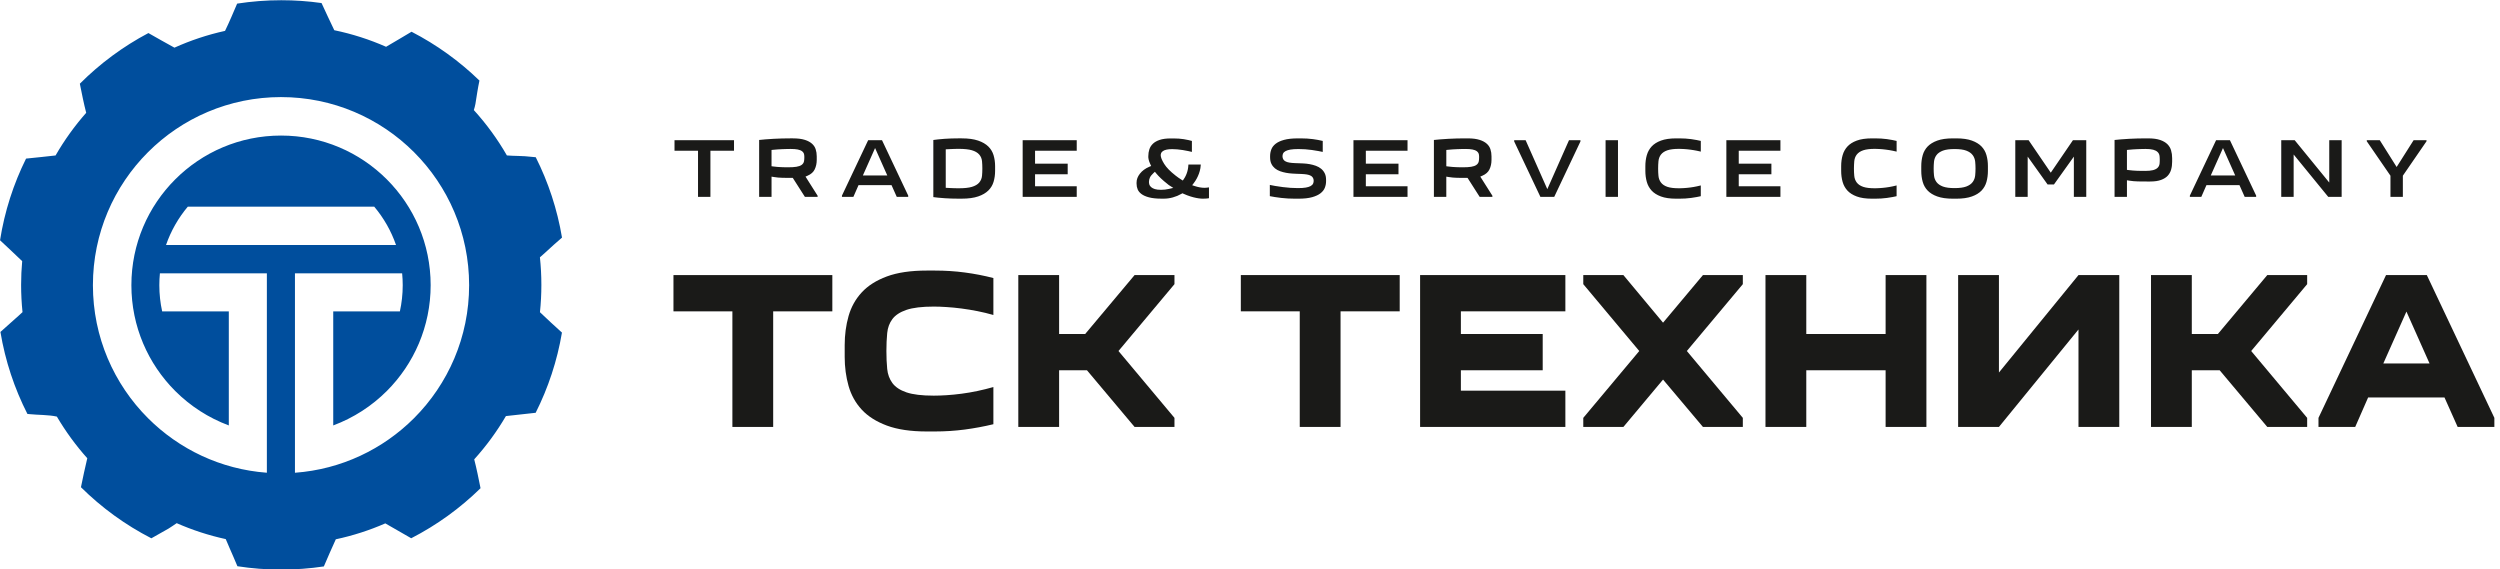
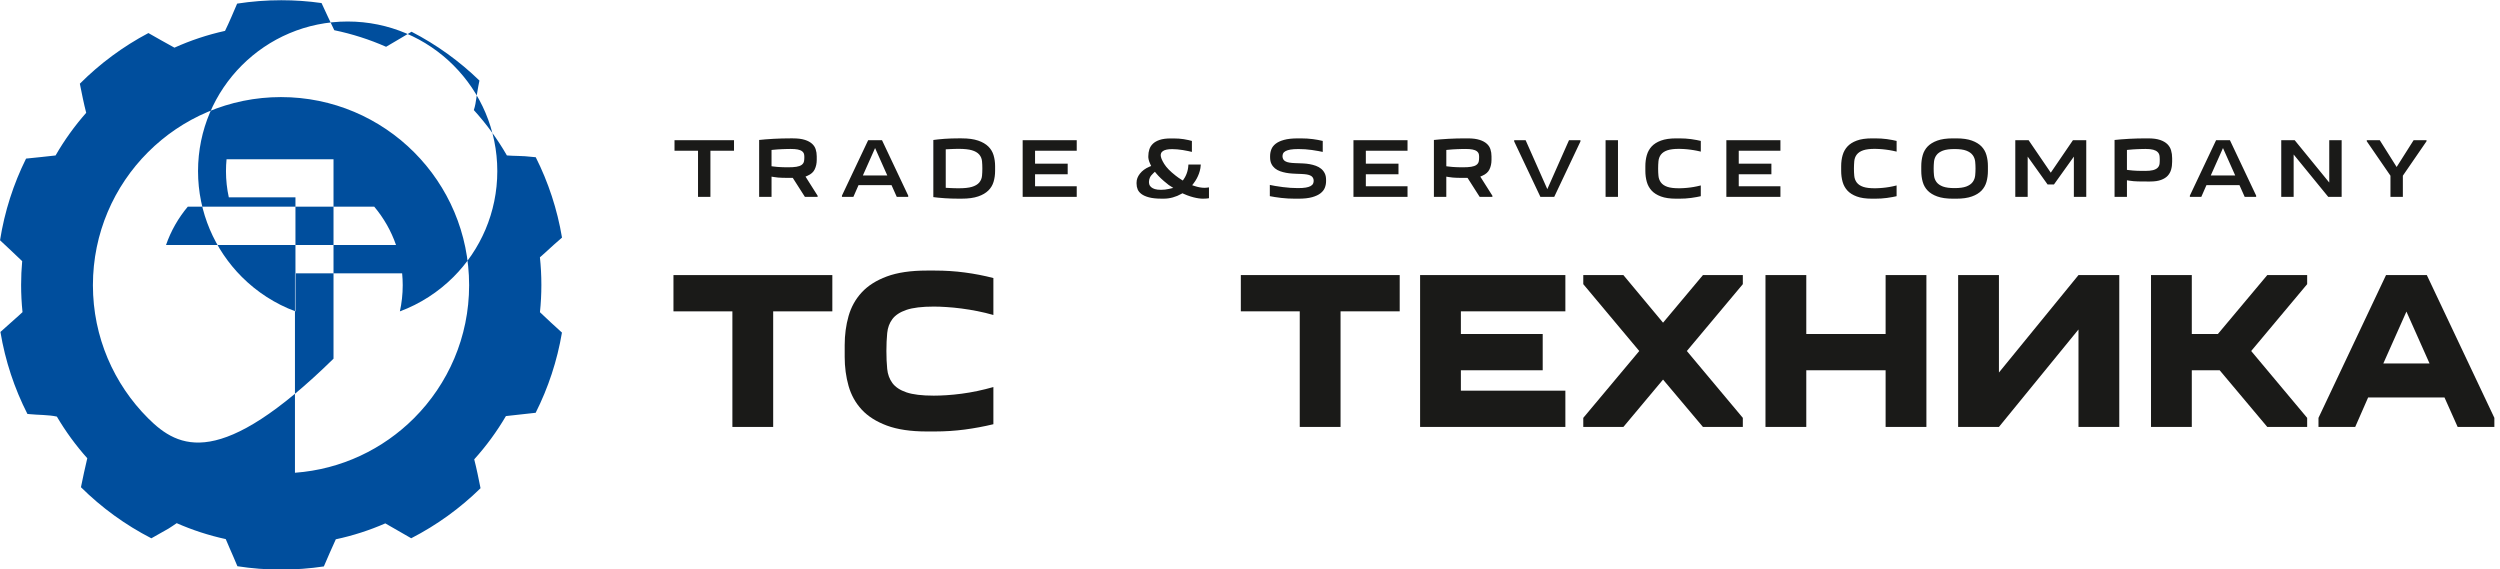
<svg xmlns="http://www.w3.org/2000/svg" xmlns:ns1="http://www.inkscape.org/namespaces/inkscape" xmlns:ns2="http://sodipodi.sourceforge.net/DTD/sodipodi-0.dtd" version="1.1" id="Layer_1" x="0px" y="0px" width="505" height="115" shape-rendering="geometricPrecision" image-rendering="optimizeQuality" viewBox="0 0 505 115" xml:space="preserve" ns1:version="0.91 r13725" ns2:docname="tsc-logo.svg">
  <defs id="defs23" />
  <g id="g3" transform="matrix(1.023,0,0,1.023,-52.708,-373.072)">
    <g id="g5">
-       <path d="m 129.718,413.055 -45.411,0 c 0.967,-2.79 2.434,-5.345 4.296,-7.56 l 36.819,0 c 1.861,2.215 3.329,4.77 4.296,7.56 m -22.705,-29.201 c 10.255,0 19.542,4.158 26.263,10.879 6.721,6.72 10.879,16.007 10.879,26.261 0,10.255 -4.158,19.542 -10.879,26.263 -6.116,6.114 -14.354,10.106 -23.513,10.776 l 0,-7.621 0,-24.243 0,-7.513 7.56,0 13.605,0 c 0.075,0.77 0.115,1.55 0.115,2.338 0,1.778 -0.195,3.509 -0.561,5.175 l -13.16,0 0,22.52 c 4.012,-1.494 7.613,-3.834 10.582,-6.801 5.346,-5.349 8.654,-12.735 8.654,-20.894 0,-8.157 -3.308,-15.545 -8.654,-20.891 -5.344,-5.346 -12.733,-8.653 -20.892,-8.653 -8.159,0 -15.545,3.307 -20.891,8.653 -5.347,5.345 -8.655,12.734 -8.655,20.891 0,8.158 3.308,15.545 8.655,20.894 2.969,2.967 6.57,5.307 10.582,6.801 l 0,-22.52 -13.16,0 c -0.366,-1.666 -0.559,-3.396 -0.559,-5.175 0,-0.788 0.04,-1.568 0.113,-2.338 l 13.605,0 7.516,0 0,7.513 0,24.239 0,7.621 C 95.076,457.35 86.855,453.362 80.749,447.257 74.028,440.536 69.87,431.249 69.87,420.994 c 0,-10.253 4.158,-19.541 10.879,-26.261 6.722,-6.721 16.011,-10.879 26.264,-10.879 z m 10.514,-13.204 c 3.56,0.737 6.983,1.841 10.23,3.273 1.678,-0.958 3.354,-1.993 5.026,-2.972 4.94,2.547 9.456,5.808 13.409,9.642 -0.339,1.592 -0.536,3.012 -0.795,4.618 -0.059,0.375 -0.187,0.792 -0.312,1.208 2.484,2.734 4.677,5.735 6.529,8.958 1.448,0.125 3.206,0.062 4.76,0.265 0.26,0.033 0.58,0.063 0.938,0.089 2.473,4.92 4.244,10.254 5.185,15.868 -1.122,0.973 -2.145,1.869 -3.341,2.989 -0.268,0.251 -0.645,0.566 -1.021,0.906 0.188,1.791 0.287,3.608 0.287,5.451 0,1.819 -0.094,3.616 -0.28,5.386 1.429,1.355 2.865,2.708 4.344,4.025 -0.946,5.604 -2.72,10.923 -5.191,15.836 -1.961,0.214 -3.909,0.436 -5.872,0.649 -1.793,3.063 -3.895,5.926 -6.261,8.546 0.479,1.845 0.86,3.774 1.247,5.699 -4.022,3.942 -8.632,7.282 -13.689,9.881 -1.699,-0.983 -3.398,-1.967 -5.114,-2.938 -3.109,1.36 -6.38,2.419 -9.774,3.143 -0.812,1.75 -1.588,3.574 -2.36,5.357 -2.748,0.41 -5.556,0.627 -8.416,0.627 -2.942,0 -5.834,-0.226 -8.655,-0.665 -0.513,-1.201 -1.017,-2.419 -1.552,-3.604 -0.232,-0.511 -0.481,-1.172 -0.753,-1.753 -3.363,-0.732 -6.602,-1.792 -9.682,-3.147 -0.565,0.355 -1.132,0.8 -1.622,1.075 -1.134,0.641 -2.268,1.285 -3.383,1.913 -5.146,-2.641 -9.831,-6.056 -13.903,-10.086 0.397,-1.946 0.808,-3.871 1.251,-5.721 -2.262,-2.532 -4.275,-5.286 -6.005,-8.224 -1.651,-0.373 -3.735,-0.306 -5.447,-0.49 l -0.371,-0.037 c -2.551,-5.01 -4.373,-10.45 -5.327,-16.188 0.981,-0.87 1.965,-1.736 2.904,-2.595 0.399,-0.368 0.973,-0.837 1.458,-1.318 -0.185,-1.771 -0.278,-3.56 -0.278,-5.374 0,-1.582 0.071,-3.147 0.211,-4.692 -1.418,-1.353 -2.883,-2.749 -4.373,-4.125 0.9,-5.706 2.657,-11.128 5.137,-16.126 1.946,-0.201 3.902,-0.393 5.828,-0.619 1.732,-3.013 3.762,-5.833 6.047,-8.421 -0.481,-1.862 -0.866,-3.805 -1.255,-5.744 l 0.021,-0.022 c 3.963,-3.964 8.517,-7.34 13.518,-9.982 1.695,0.977 3.417,1.931 5.139,2.884 3.172,-1.431 6.516,-2.549 9.992,-3.314 0.847,-1.732 1.609,-3.57 2.39,-5.382 2.839,-0.44 5.748,-0.671 8.711,-0.671 2.701,0 5.357,0.19 7.954,0.559 0.813,1.81 1.677,3.576 2.516,5.363 z" id="path7" ns1:connector-curvature="0" style="clip-rule:evenodd;fill:#004e9d;fill-rule:evenodd" />
+       <path d="m 129.718,413.055 -45.411,0 c 0.967,-2.79 2.434,-5.345 4.296,-7.56 l 36.819,0 c 1.861,2.215 3.329,4.77 4.296,7.56 m -22.705,-29.201 c 10.255,0 19.542,4.158 26.263,10.879 6.721,6.72 10.879,16.007 10.879,26.261 0,10.255 -4.158,19.542 -10.879,26.263 -6.116,6.114 -14.354,10.106 -23.513,10.776 l 0,-7.621 0,-24.243 0,-7.513 7.56,0 13.605,0 c 0.075,0.77 0.115,1.55 0.115,2.338 0,1.778 -0.195,3.509 -0.561,5.175 c 4.012,-1.494 7.613,-3.834 10.582,-6.801 5.346,-5.349 8.654,-12.735 8.654,-20.894 0,-8.157 -3.308,-15.545 -8.654,-20.891 -5.344,-5.346 -12.733,-8.653 -20.892,-8.653 -8.159,0 -15.545,3.307 -20.891,8.653 -5.347,5.345 -8.655,12.734 -8.655,20.891 0,8.158 3.308,15.545 8.655,20.894 2.969,2.967 6.57,5.307 10.582,6.801 l 0,-22.52 -13.16,0 c -0.366,-1.666 -0.559,-3.396 -0.559,-5.175 0,-0.788 0.04,-1.568 0.113,-2.338 l 13.605,0 7.516,0 0,7.513 0,24.239 0,7.621 C 95.076,457.35 86.855,453.362 80.749,447.257 74.028,440.536 69.87,431.249 69.87,420.994 c 0,-10.253 4.158,-19.541 10.879,-26.261 6.722,-6.721 16.011,-10.879 26.264,-10.879 z m 10.514,-13.204 c 3.56,0.737 6.983,1.841 10.23,3.273 1.678,-0.958 3.354,-1.993 5.026,-2.972 4.94,2.547 9.456,5.808 13.409,9.642 -0.339,1.592 -0.536,3.012 -0.795,4.618 -0.059,0.375 -0.187,0.792 -0.312,1.208 2.484,2.734 4.677,5.735 6.529,8.958 1.448,0.125 3.206,0.062 4.76,0.265 0.26,0.033 0.58,0.063 0.938,0.089 2.473,4.92 4.244,10.254 5.185,15.868 -1.122,0.973 -2.145,1.869 -3.341,2.989 -0.268,0.251 -0.645,0.566 -1.021,0.906 0.188,1.791 0.287,3.608 0.287,5.451 0,1.819 -0.094,3.616 -0.28,5.386 1.429,1.355 2.865,2.708 4.344,4.025 -0.946,5.604 -2.72,10.923 -5.191,15.836 -1.961,0.214 -3.909,0.436 -5.872,0.649 -1.793,3.063 -3.895,5.926 -6.261,8.546 0.479,1.845 0.86,3.774 1.247,5.699 -4.022,3.942 -8.632,7.282 -13.689,9.881 -1.699,-0.983 -3.398,-1.967 -5.114,-2.938 -3.109,1.36 -6.38,2.419 -9.774,3.143 -0.812,1.75 -1.588,3.574 -2.36,5.357 -2.748,0.41 -5.556,0.627 -8.416,0.627 -2.942,0 -5.834,-0.226 -8.655,-0.665 -0.513,-1.201 -1.017,-2.419 -1.552,-3.604 -0.232,-0.511 -0.481,-1.172 -0.753,-1.753 -3.363,-0.732 -6.602,-1.792 -9.682,-3.147 -0.565,0.355 -1.132,0.8 -1.622,1.075 -1.134,0.641 -2.268,1.285 -3.383,1.913 -5.146,-2.641 -9.831,-6.056 -13.903,-10.086 0.397,-1.946 0.808,-3.871 1.251,-5.721 -2.262,-2.532 -4.275,-5.286 -6.005,-8.224 -1.651,-0.373 -3.735,-0.306 -5.447,-0.49 l -0.371,-0.037 c -2.551,-5.01 -4.373,-10.45 -5.327,-16.188 0.981,-0.87 1.965,-1.736 2.904,-2.595 0.399,-0.368 0.973,-0.837 1.458,-1.318 -0.185,-1.771 -0.278,-3.56 -0.278,-5.374 0,-1.582 0.071,-3.147 0.211,-4.692 -1.418,-1.353 -2.883,-2.749 -4.373,-4.125 0.9,-5.706 2.657,-11.128 5.137,-16.126 1.946,-0.201 3.902,-0.393 5.828,-0.619 1.732,-3.013 3.762,-5.833 6.047,-8.421 -0.481,-1.862 -0.866,-3.805 -1.255,-5.744 l 0.021,-0.022 c 3.963,-3.964 8.517,-7.34 13.518,-9.982 1.695,0.977 3.417,1.931 5.139,2.884 3.172,-1.431 6.516,-2.549 9.992,-3.314 0.847,-1.732 1.609,-3.57 2.39,-5.382 2.839,-0.44 5.748,-0.671 8.711,-0.671 2.701,0 5.357,0.19 7.954,0.559 0.813,1.81 1.677,3.576 2.516,5.363 z" id="path7" ns1:connector-curvature="0" style="clip-rule:evenodd;fill:#004e9d;fill-rule:evenodd" />
    </g>
    <g id="g9">
      <polygon points="184.504,426.164 184.504,419.002 215.875,419.002 215.875,426.164 204.194,426.164 204.194,448.987 196.14,448.987 196.14,426.164 " id="polygon11" style="fill:#1a1a18" />
      <path d="m 218.314,432.831 c 0,-2.029 0.255,-3.938 0.762,-5.729 0.508,-1.786 1.373,-3.348 2.597,-4.674 1.222,-1.329 2.879,-2.382 4.968,-3.158 2.088,-0.774 4.714,-1.161 7.876,-1.161 l 1.611,0 c 2.027,0 3.997,0.125 5.907,0.381 1.908,0.251 3.787,0.617 5.639,1.094 l 0,7.296 c -1.046,-0.299 -2.097,-0.552 -3.156,-0.762 -1.059,-0.209 -2.105,-0.381 -3.134,-0.515 -1.027,-0.134 -2.013,-0.229 -2.953,-0.288 -0.939,-0.063 -1.783,-0.093 -2.528,-0.093 -2.327,0 -4.124,0.218 -5.392,0.648 -1.268,0.436 -2.193,1.038 -2.775,1.813 -0.582,0.776 -0.927,1.701 -1.029,2.774 -0.105,1.076 -0.157,2.254 -0.157,3.536 0,1.285 0.052,2.461 0.157,3.539 0.103,1.071 0.448,2.005 1.029,2.795 0.582,0.787 1.507,1.402 2.775,1.834 1.268,0.431 3.065,0.648 5.392,0.648 0.745,0 1.588,-0.029 2.528,-0.088 0.94,-0.059 1.925,-0.159 2.953,-0.293 1.029,-0.134 2.076,-0.314 3.134,-0.536 1.059,-0.222 2.109,-0.485 3.156,-0.782 l 0,7.34 c -1.852,0.448 -3.731,0.796 -5.639,1.051 -1.911,0.251 -3.88,0.381 -5.907,0.381 l -1.611,0 c -3.162,0 -5.788,-0.389 -7.876,-1.163 -2.088,-0.778 -3.746,-1.829 -4.968,-3.155 -1.224,-1.327 -2.088,-2.888 -2.597,-4.68 -0.506,-1.786 -0.762,-3.699 -0.762,-5.727 l 0,-2.326 z" id="path13" ns1:connector-curvature="0" style="fill:#1a1a18" />
-       <polygon points="283.431,419.002 283.431,420.793 272.376,433.994 283.431,447.196 283.431,448.987 275.555,448.987 266.157,437.801 260.652,437.801 260.652,448.987 252.596,448.987 252.596,419.002 260.652,419.002 260.652,430.639 265.797,430.639 275.555,419.002 " id="polygon15" style="fill:#1a1a18" />
      <path d="m 531.257,436.455 -4.565,-10.246 -4.564,10.246 9.129,0 z m -21.93,12.532 0,-1.791 13.336,-28.194 8.056,0 13.338,28.194 0,1.791 -7.25,0 -2.598,-5.817 -15.08,0 -2.551,5.817 -7.251,0 z m -25.015,-29.985 0,11.637 5.147,0 9.756,-11.637 7.876,0 0,1.791 -11.053,13.201 11.053,13.202 0,1.791 -7.876,0 -9.397,-11.187 -5.506,0 0,11.187 -8.056,0 0,-29.985 8.056,0 z m -22.375,0 8.055,0 0,29.985 -8.055,0 0,-19.245 -15.708,19.245 -8.056,0 0,-29.985 8.056,0 0,19.242 15.708,-19.242 z m -53.748,0 0,11.637 15.664,0 0,-11.637 8.054,0 0,29.985 -8.054,0 0,-11.187 -15.664,0 0,11.187 -8.057,0 0,-29.985 8.057,0 z m -32.982,14.992 -11.053,-13.201 0,-1.791 7.921,0 7.83,9.399 7.878,-9.399 7.876,0 0,1.791 -11.055,13.201 11.055,13.202 0,1.791 -7.876,0 -7.878,-9.354 -7.83,9.354 -7.921,0 0,-1.791 11.053,-13.202 z m -14.589,-7.83 -20.632,0 0,4.475 16.156,0 0,7.162 -16.156,0 0,4.026 20.632,0 0,7.16 -28.686,0 0,-29.985 28.686,0 0,7.162 z m -52.45,22.823 0,-22.823 -11.634,0 0,-7.162 31.371,0 0,7.162 -11.68,0 0,22.823 -8.057,0 z" id="path17" ns1:connector-curvature="0" style="fill:#1a1a18" />
      <path d="m 518.863,392.578 4.607,6.702 0.069,0.098 0,0.117 0,4.062 2.448,0 0,-4.062 0,-0.117 0.066,-0.098 4.607,-6.702 0,-0.213 -2.548,0 -3.028,4.783 -0.324,0.511 -0.322,-0.511 -3.011,-4.783 -2.565,0 0,0.213 z m -7.41,-0.213 0,7.292 0,1.074 -0.678,-0.833 -6.149,-7.533 -2.651,0 0,11.192 2.448,0 0,-7.292 0,-1.074 0.68,0.833 6.15,7.533 2.648,0 0,-11.192 -2.448,0 z m -20.634,2.335 1.822,4.086 0.239,0.54 -0.588,0 -3.642,0 -0.59,0 0.24,-0.54 1.821,-4.086 0.347,-0.785 0.351,0.785 z m -6.89,8.611 0,0.247 2.26,0 0.915,-2.09 0.103,-0.23 0.249,0 6.016,0 0.247,0 0.103,0.228 0.933,2.092 2.263,0 0,-0.247 -5.18,-10.946 -2.73,0 -5.179,10.946 z m -7.305,-5.025 c -0.379,0.097 -0.899,0.146 -1.559,0.146 l 0,-0.002 -0.818,-0.006 -0.004,0 c -0.272,-0.004 -0.534,-0.01 -0.778,-0.019 -0.271,-0.011 -0.538,-0.027 -0.791,-0.048 -0.249,-0.021 -0.53,-0.05 -0.833,-0.088 l -0.335,-0.044 0,-0.337 0,-3.248 0,-0.345 0.346,-0.036 c 0.31,-0.029 0.614,-0.056 0.907,-0.077 0.293,-0.019 0.605,-0.038 0.925,-0.048 l 0.005,0 0.833,-0.027 0.002,0 c 0.288,-0.008 0.513,-0.01 0.667,-0.01 0.306,0 0.586,0.013 0.839,0.036 0.254,0.025 0.474,0.063 0.655,0.113 0.188,0.052 0.354,0.115 0.492,0.184 l 0,0.002 c 0.159,0.082 0.29,0.173 0.391,0.276 0.107,0.107 0.195,0.228 0.26,0.364 l -0.002,0 c 0.064,0.134 0.104,0.278 0.121,0.429 0.011,0.113 0.021,0.239 0.027,0.369 l 0,0.002 c 0.007,0.142 0.011,0.276 0.011,0.394 0,0.118 -0.004,0.251 -0.011,0.391 l 0,0.002 c -0.006,0.132 -0.017,0.253 -0.027,0.364 -0.017,0.146 -0.061,0.291 -0.125,0.425 l 0.002,0 c -0.065,0.134 -0.155,0.257 -0.264,0.366 l 0,0 c -0.21,0.207 -0.521,0.366 -0.934,0.473 l -0.002,0 z m 3.756,-0.851 c 0.033,-0.253 0.051,-0.527 0.051,-0.812 l 0,-0.715 c 0,-0.276 -0.018,-0.544 -0.053,-0.799 -0.035,-0.253 -0.09,-0.506 -0.163,-0.751 -0.067,-0.23 -0.163,-0.448 -0.28,-0.646 l -0.002,0.002 c -0.12,-0.201 -0.269,-0.389 -0.439,-0.559 -0.352,-0.345 -0.829,-0.624 -1.428,-0.831 l 0,0.002 c -0.306,-0.104 -0.654,-0.186 -1.037,-0.238 -0.39,-0.052 -0.831,-0.08 -1.318,-0.08 l -0.501,0 c -0.573,0 -1.115,0.008 -1.627,0.021 -0.538,0.015 -1.097,0.038 -1.664,0.067 -0.54,0.029 -1.086,0.067 -1.637,0.111 -0.418,0.036 -0.826,0.075 -1.222,0.117 l 0,11.234 2.446,0 0,-2.829 0,-0.45 0.443,0.073 c 0.274,0.044 0.561,0.08 0.86,0.107 l 0,0 c 0.286,0.025 0.584,0.044 0.879,0.048 l 0.002,0 c 0.561,0.011 1.187,0.017 1.875,0.017 l 0.5,0 c 0.447,0 0.855,-0.027 1.22,-0.08 0.355,-0.052 0.678,-0.132 0.961,-0.237 0.28,-0.103 0.533,-0.226 0.751,-0.364 0.216,-0.136 0.401,-0.287 0.555,-0.454 l 0,0 c 0.156,-0.172 0.293,-0.358 0.403,-0.557 0.111,-0.199 0.203,-0.417 0.268,-0.646 0.069,-0.243 0.124,-0.496 0.157,-0.751 z m -27.779,-0.856 3.238,4.533 1.252,0 3.241,-4.533 0.692,-0.971 0,1.193 0,6.756 2.448,0 0,-11.192 -2.628,0 -4.063,5.955 -0.316,0.462 -0.315,-0.462 -4.062,-5.955 -2.629,0 0,11.192 2.446,0 0,-6.756 0,-1.193 0.696,0.971 z m -19.196,2.731 c -0.044,-0.444 -0.064,-0.894 -0.064,-1.348 0,-0.215 0.006,-0.443 0.017,-0.682 l 0,-0.002 c 0.011,-0.222 0.027,-0.444 0.048,-0.657 0.023,-0.241 0.078,-0.471 0.157,-0.684 l -0.002,-0.002 c 0.077,-0.211 0.188,-0.415 0.326,-0.607 l 0,0 c 0.143,-0.197 0.322,-0.373 0.542,-0.523 l 0.002,0 c 0.212,-0.146 0.459,-0.272 0.737,-0.378 0.55,-0.207 1.318,-0.312 2.304,-0.312 0.986,0 1.753,0.105 2.304,0.312 0.28,0.106 0.527,0.232 0.738,0.378 0.22,0.153 0.402,0.327 0.542,0.523 l 0.002,0 c 0.137,0.19 0.247,0.393 0.324,0.607 l 0,0.002 c 0.08,0.213 0.132,0.443 0.157,0.684 0.042,0.435 0.065,0.885 0.065,1.341 0,0.213 -0.007,0.444 -0.018,0.682 l 0,0.002 c -0.01,0.22 -0.026,0.444 -0.048,0.664 l 0,0.002 c -0.025,0.243 -0.077,0.475 -0.154,0.688 l -0.003,0.002 c -0.079,0.218 -0.19,0.423 -0.324,0.611 l -0.002,0 c -0.14,0.194 -0.322,0.37 -0.542,0.523 -0.211,0.145 -0.458,0.272 -0.738,0.379 -0.551,0.205 -1.318,0.31 -2.304,0.31 -0.479,0 -0.913,-0.025 -1.296,-0.075 -0.391,-0.052 -0.729,-0.132 -1.008,-0.234 -0.281,-0.107 -0.525,-0.234 -0.737,-0.379 l -0.002,0 c -0.22,-0.153 -0.399,-0.329 -0.542,-0.523 -0.136,-0.188 -0.244,-0.394 -0.326,-0.611 L 433.559,400 c -0.077,-0.213 -0.13,-0.446 -0.153,-0.688 l 0,-0.002 z m -2.223,-3.995 c -0.192,0.678 -0.289,1.406 -0.289,2.183 l 0,0.927 c 0,0.776 0.097,1.504 0.289,2.183 0.184,0.651 0.508,1.22 0.971,1.706 0.229,0.238 0.502,0.458 0.814,0.648 l 0.002,0.002 c 0.315,0.195 0.678,0.366 1.079,0.511 l 0.002,0 c 0.813,0.295 1.848,0.441 3.102,0.441 l 0.643,0 c 1.253,0 2.287,-0.146 3.099,-0.441 l 0.002,0 c 0.402,-0.145 0.764,-0.316 1.082,-0.511 l 0,-0.002 c 0.312,-0.19 0.586,-0.41 0.816,-0.648 0.46,-0.486 0.784,-1.055 0.969,-1.706 0.192,-0.678 0.288,-1.406 0.288,-2.183 l 0,-0.927 c 0,-0.396 -0.022,-0.772 -0.07,-1.13 -0.049,-0.358 -0.12,-0.711 -0.218,-1.053 -0.09,-0.327 -0.22,-0.632 -0.381,-0.917 -0.163,-0.285 -0.36,-0.55 -0.588,-0.789 -0.229,-0.238 -0.5,-0.456 -0.816,-0.648 l 0,0 c -0.32,-0.197 -0.682,-0.371 -1.084,-0.513 l 0,-0.002 c -0.399,-0.145 -0.86,-0.255 -1.373,-0.329 -0.517,-0.073 -1.092,-0.111 -1.726,-0.111 l -0.643,0 c -0.634,0 -1.212,0.038 -1.729,0.111 -0.511,0.073 -0.971,0.184 -1.373,0.329 l 0,0.002 c -0.399,0.142 -0.764,0.316 -1.081,0.513 l -0.002,0 c -0.314,0.192 -0.589,0.41 -0.816,0.648 -0.229,0.239 -0.425,0.504 -0.586,0.789 -0.164,0.285 -0.292,0.59 -0.383,0.917 z m -15.816,0 c -0.192,0.678 -0.289,1.406 -0.289,2.183 l 0,0.927 c 0,0.776 0.097,1.504 0.289,2.183 0.092,0.326 0.218,0.634 0.377,0.918 0.157,0.283 0.347,0.548 0.571,0.791 0.22,0.239 0.483,0.456 0.786,0.648 0.306,0.195 0.657,0.366 1.045,0.509 l 0.002,0.002 c 0.786,0.293 1.791,0.439 3.009,0.439 l 0.643,0 c 0.406,0 0.797,-0.013 1.172,-0.036 0.389,-0.025 0.77,-0.063 1.136,-0.111 0.37,-0.05 0.745,-0.111 1.113,-0.178 0.268,-0.05 0.538,-0.107 0.802,-0.166 l 0,-2.126 -0.153,0.038 c -0.213,0.053 -0.431,0.105 -0.645,0.149 -0.222,0.046 -0.437,0.088 -0.642,0.124 l -0.002,0 c -0.203,0.033 -0.415,0.067 -0.635,0.096 -0.209,0.025 -0.414,0.05 -0.61,0.069 -0.214,0.021 -0.413,0.038 -0.593,0.048 -0.178,0.012 -0.361,0.021 -0.544,0.027 -0.194,0.006 -0.357,0.011 -0.489,0.011 -0.476,0 -0.904,-0.023 -1.279,-0.067 -0.385,-0.046 -0.715,-0.117 -0.993,-0.211 -0.28,-0.096 -0.529,-0.216 -0.743,-0.356 l -0.002,0 c -0.218,-0.144 -0.402,-0.318 -0.546,-0.513 l -0.003,0 c -0.136,-0.186 -0.246,-0.391 -0.328,-0.611 -0.077,-0.211 -0.13,-0.446 -0.154,-0.695 l 0,0 c -0.042,-0.45 -0.065,-0.933 -0.065,-1.446 0,-0.243 0.007,-0.496 0.019,-0.753 l 0,0 c 0.011,-0.238 0.025,-0.473 0.047,-0.694 l 0,0 c 0.024,-0.249 0.077,-0.481 0.154,-0.693 0.082,-0.22 0.192,-0.423 0.331,-0.607 l 0.002,0 c 0.142,-0.188 0.324,-0.358 0.546,-0.502 l 0.002,-0.002 c 0.212,-0.138 0.461,-0.255 0.741,-0.351 0.278,-0.094 0.608,-0.166 0.993,-0.211 0.375,-0.046 0.804,-0.069 1.279,-0.069 0.132,0 0.295,0.004 0.489,0.013 0.183,0.004 0.364,0.015 0.542,0.025 l 0.002,0 c 0.18,0.012 0.379,0.027 0.593,0.048 0.196,0.019 0.403,0.044 0.61,0.071 0.21,0.027 0.421,0.059 0.632,0.092 l 0,0 c 0.229,0.038 0.442,0.078 0.643,0.117 0.194,0.038 0.412,0.086 0.646,0.143 l 0.002,0 0.153,0.038 0,-2.113 c -0.262,-0.063 -0.529,-0.122 -0.806,-0.174 -0.372,-0.073 -0.745,-0.134 -1.109,-0.184 -0.738,-0.096 -1.509,-0.146 -2.308,-0.146 l -0.643,0 c -0.613,0 -1.174,0.038 -1.676,0.111 -0.498,0.073 -0.944,0.184 -1.333,0.329 -0.388,0.144 -0.741,0.316 -1.049,0.51 l 0.002,0 c -0.308,0.195 -0.568,0.413 -0.786,0.649 l 0,0 c -0.222,0.243 -0.414,0.508 -0.571,0.791 -0.159,0.28 -0.285,0.589 -0.377,0.916 z m -20.13,-0.862 7.847,0 0,-2.088 -10.676,0 0,11.192 10.676,0 0,-2.088 -7.847,0 -0.383,0 0,-0.385 0,-1.607 0,-0.383 0.383,0 6.063,0 0,-2.088 -6.063,0 -0.383,0 0,-0.383 0,-1.787 0,-0.383 0.383,0 z m -18.535,0.862 c -0.192,0.678 -0.289,1.406 -0.289,2.183 l 0,0.927 c 0,0.776 0.097,1.504 0.289,2.183 0.092,0.326 0.218,0.634 0.377,0.918 0.157,0.283 0.35,0.548 0.571,0.791 0.22,0.239 0.483,0.456 0.786,0.648 0.308,0.195 0.657,0.366 1.045,0.509 l 0.002,0.002 c 0.789,0.293 1.791,0.439 3.009,0.439 l 0.643,0 c 0.405,0 0.797,-0.013 1.172,-0.036 0.389,-0.025 0.77,-0.063 1.136,-0.111 0.373,-0.05 0.745,-0.111 1.113,-0.178 0.271,-0.05 0.538,-0.107 0.802,-0.166 l 0,-2.126 -0.153,0.038 c -0.213,0.053 -0.431,0.105 -0.645,0.149 -0.222,0.046 -0.437,0.088 -0.642,0.124 l -0.003,0 c -0.202,0.033 -0.414,0.067 -0.634,0.096 -0.209,0.025 -0.414,0.05 -0.61,0.069 -0.214,0.021 -0.41,0.038 -0.593,0.048 -0.178,0.012 -0.362,0.021 -0.542,0.027 -0.196,0.006 -0.359,0.011 -0.489,0.011 -0.478,0 -0.904,-0.023 -1.28,-0.067 -0.384,-0.046 -0.716,-0.117 -0.994,-0.211 -0.28,-0.096 -0.529,-0.216 -0.743,-0.356 l 0,0 c -0.22,-0.144 -0.403,-0.318 -0.548,-0.513 l 0,0 c -0.139,-0.186 -0.249,-0.391 -0.329,-0.611 -0.079,-0.211 -0.13,-0.446 -0.154,-0.695 l 0,0 c -0.044,-0.45 -0.065,-0.933 -0.065,-1.446 0,-0.243 0.005,-0.496 0.017,-0.753 l 0,0 c 0.011,-0.238 0.025,-0.473 0.049,-0.694 l 0,0 c 0.024,-0.249 0.075,-0.481 0.154,-0.693 0.082,-0.22 0.192,-0.423 0.329,-0.607 l 0.002,0 c 0.143,-0.188 0.326,-0.358 0.546,-0.502 l 0.002,-0.002 c 0.212,-0.138 0.461,-0.255 0.741,-0.351 0.278,-0.094 0.61,-0.166 0.994,-0.211 0.376,-0.046 0.803,-0.069 1.28,-0.069 0.13,0 0.293,0.004 0.489,0.013 0.18,0.004 0.362,0.015 0.54,0.025 l 0.002,0 c 0.183,0.012 0.379,0.027 0.593,0.048 0.196,0.019 0.403,0.044 0.61,0.071 0.21,0.027 0.423,0.059 0.632,0.092 l 0,0 c 0.229,0.038 0.444,0.078 0.643,0.117 0.194,0.038 0.412,0.086 0.646,0.143 l 0.002,0 0.153,0.038 0,-2.113 c -0.26,-0.063 -0.529,-0.122 -0.804,-0.174 -0.375,-0.073 -0.747,-0.134 -1.111,-0.184 -0.738,-0.096 -1.509,-0.146 -2.308,-0.146 l -0.643,0 c -0.613,0 -1.174,0.038 -1.676,0.111 -0.498,0.073 -0.942,0.184 -1.333,0.329 -0.388,0.144 -0.739,0.316 -1.049,0.51 l 0.002,0 c -0.307,0.195 -0.568,0.413 -0.786,0.649 l 0,0 c -0.222,0.243 -0.414,0.508 -0.571,0.791 -0.159,0.28 -0.285,0.589 -0.377,0.916 z m -5.695,8.242 0,-11.192 -2.448,0 0,11.192 2.448,0 z m -7.41,-10.946 0,-0.247 -2.26,0 -3.932,8.874 -0.352,0.791 -0.35,-0.791 -3.934,-8.874 -2.258,0 0,0.247 5.177,10.946 2.73,0 5.179,-10.946 z m -23.459,1.496 c 0.302,-0.008 0.538,-0.01 0.708,-0.01 0.295,0 0.564,0.008 0.804,0.025 l 0.002,0 c 0.234,0.017 0.443,0.046 0.625,0.082 l 0.002,0 c 0.187,0.038 0.348,0.083 0.481,0.136 l 0,0.002 c 0.155,0.059 0.285,0.132 0.388,0.213 l 0,0 c 0.106,0.086 0.192,0.18 0.257,0.281 l 0.002,0.002 c 0.071,0.109 0.117,0.23 0.137,0.355 l 0.002,0 c 0.015,0.092 0.024,0.18 0.031,0.258 l 0,0.004 c 0.006,0.088 0.009,0.176 0.009,0.255 0,0.146 -0.005,0.287 -0.016,0.423 l 0,0.004 c -0.008,0.128 -0.022,0.251 -0.043,0.371 l 0,0 c -0.027,0.152 -0.082,0.295 -0.168,0.422 -0.079,0.122 -0.187,0.23 -0.318,0.322 l 0.002,0.002 c -0.123,0.088 -0.275,0.163 -0.453,0.222 l 0,0 c -0.161,0.057 -0.354,0.103 -0.574,0.14 -0.207,0.034 -0.458,0.059 -0.751,0.078 -0.293,0.017 -0.617,0.025 -0.971,0.025 l -0.004,0 -0.536,-0.008 -0.006,0 -0.678,-0.021 -0.005,0 c -0.271,-0.008 -0.535,-0.025 -0.791,-0.046 -0.249,-0.021 -0.529,-0.052 -0.83,-0.09 l -0.335,-0.042 0,-0.337 0,-2.534 0,-0.345 0.345,-0.036 c 0.31,-0.029 0.613,-0.056 0.908,-0.077 0.293,-0.019 0.603,-0.038 0.925,-0.048 l 0.002,0 0.848,-0.027 10e-4,0 z m 1.281,5.88 2.278,3.57 2.514,0 0,-0.222 -2.153,-3.402 -0.239,-0.376 0.408,-0.178 c 0.346,-0.15 0.635,-0.331 0.868,-0.54 0.225,-0.201 0.404,-0.436 0.53,-0.697 0.134,-0.276 0.238,-0.574 0.305,-0.885 0.069,-0.312 0.103,-0.643 0.103,-0.992 l 0,-0.714 c 0,-0.496 -0.07,-0.964 -0.213,-1.4 -0.067,-0.205 -0.159,-0.397 -0.276,-0.577 l 0,0 c -0.119,-0.18 -0.264,-0.35 -0.438,-0.507 l -0.002,0 c -0.352,-0.32 -0.828,-0.577 -1.425,-0.768 l -0.002,0.002 c -0.313,-0.098 -0.659,-0.174 -1.042,-0.222 l -0.002,0 c -0.39,-0.048 -0.831,-0.073 -1.323,-0.073 l -0.5,0 c -0.573,0 -1.115,0.008 -1.626,0.021 -0.539,0.015 -1.096,0.038 -1.665,0.067 -0.538,0.029 -1.086,0.067 -1.637,0.111 -0.418,0.036 -0.824,0.075 -1.222,0.117 l 0,11.234 2.448,0 0,-3.544 0,-0.45 0.445,0.073 c 0.28,0.046 0.561,0.084 0.837,0.109 0.28,0.025 0.567,0.044 0.854,0.048 l 0.002,0 0.916,0.013 0.934,0.004 0.209,0.002 0.114,0.176 z m -19.816,-5.534 7.848,0 0,-2.088 -10.677,0 0,11.192 10.677,0 0,-2.088 -7.848,0 -0.383,0 0,-0.385 0,-1.607 0,-0.383 0.383,0 6.063,0 0,-2.088 -6.063,0 -0.383,0 0,-0.383 0,-1.787 0,-0.383 0.383,0 z M 308.67,401.8 c -0.266,0.017 -0.563,0.025 -0.885,0.025 -0.46,0 -0.941,-0.017 -1.441,-0.05 -0.485,-0.031 -0.996,-0.083 -1.525,-0.15 -0.532,-0.067 -1.045,-0.145 -1.536,-0.229 -0.337,-0.059 -0.678,-0.123 -1.023,-0.196 l 0,2.216 c 0.324,0.063 0.651,0.121 0.978,0.174 0.416,0.067 0.852,0.127 1.299,0.178 0.869,0.098 1.769,0.148 2.695,0.148 l 0.645,0 c 0.561,0 1.069,-0.025 1.523,-0.075 0.454,-0.05 0.862,-0.125 1.212,-0.222 0.352,-0.099 0.669,-0.214 0.952,-0.348 l 0.002,0 c 0.271,-0.125 0.511,-0.272 0.713,-0.433 0.201,-0.159 0.373,-0.329 0.513,-0.51 0.139,-0.178 0.247,-0.366 0.325,-0.563 0.083,-0.208 0.146,-0.423 0.188,-0.643 0.04,-0.215 0.061,-0.443 0.061,-0.68 l 0,-0.232 c 0,-0.268 -0.022,-0.513 -0.068,-0.73 -0.044,-0.215 -0.113,-0.412 -0.201,-0.586 -0.092,-0.18 -0.196,-0.347 -0.316,-0.496 l -0.002,-0.002 c -0.117,-0.146 -0.249,-0.28 -0.393,-0.396 -0.151,-0.121 -0.313,-0.23 -0.479,-0.324 l -0.002,0 c -0.17,-0.094 -0.354,-0.178 -0.544,-0.249 l 0,0 c -0.197,-0.071 -0.402,-0.136 -0.609,-0.192 l 0,0 c -0.19,-0.052 -0.396,-0.099 -0.611,-0.136 -0.209,-0.038 -0.416,-0.069 -0.612,-0.09 -0.203,-0.023 -0.397,-0.04 -0.576,-0.048 l -1.019,-0.044 c -0.256,-0.006 -0.49,-0.017 -0.695,-0.025 l -0.002,0 c -0.236,-0.013 -0.439,-0.025 -0.604,-0.038 -0.187,-0.017 -0.362,-0.04 -0.519,-0.067 -0.159,-0.027 -0.306,-0.061 -0.438,-0.103 -0.145,-0.046 -0.272,-0.103 -0.379,-0.169 -0.123,-0.076 -0.226,-0.166 -0.301,-0.264 l 0,-0.002 c -0.155,-0.199 -0.232,-0.452 -0.232,-0.751 0,-0.075 0.01,-0.155 0.029,-0.241 l -0.002,0 c 0.017,-0.08 0.043,-0.159 0.075,-0.236 0.046,-0.107 0.117,-0.209 0.217,-0.301 0.082,-0.073 0.183,-0.145 0.3,-0.208 0.113,-0.063 0.253,-0.119 0.421,-0.169 l 0,-0.002 c 0.148,-0.044 0.324,-0.086 0.526,-0.121 0.195,-0.034 0.43,-0.061 0.699,-0.078 0.268,-0.017 0.565,-0.027 0.886,-0.027 0.441,0 0.889,0.017 1.335,0.046 0.439,0.031 0.879,0.077 1.313,0.138 0.432,0.059 0.868,0.132 1.304,0.213 0.282,0.053 0.561,0.109 0.842,0.169 l 0,-2.169 c -0.63,-0.153 -1.274,-0.27 -1.934,-0.358 -0.752,-0.096 -1.532,-0.146 -2.344,-0.146 l -0.643,0 c -0.555,0 -1.061,0.025 -1.513,0.075 -0.454,0.05 -0.86,0.124 -1.214,0.222 -0.703,0.195 -1.26,0.454 -1.666,0.778 -0.2,0.161 -0.37,0.331 -0.508,0.513 l 0,-0.002 c -0.132,0.176 -0.241,0.366 -0.322,0.573 l 0,0 c -0.082,0.214 -0.146,0.431 -0.187,0.651 -0.042,0.215 -0.063,0.444 -0.063,0.68 l 0,0.232 c 0,0.27 0.022,0.515 0.066,0.732 0.044,0.213 0.109,0.408 0.195,0.579 0.085,0.174 0.19,0.339 0.31,0.49 l 0,0 c 0.115,0.146 0.244,0.278 0.385,0.394 l 0.002,0 c 0.145,0.119 0.302,0.226 0.469,0.318 0.165,0.094 0.344,0.174 0.531,0.241 l 0,0.002 c 0.201,0.071 0.404,0.134 0.601,0.186 0.207,0.054 0.41,0.103 0.607,0.136 0.19,0.036 0.397,0.067 0.61,0.092 0.207,0.025 0.404,0.044 0.591,0.054 l 0.566,0.032 0.483,0.021 c 0.262,0.006 0.5,0.017 0.712,0.025 l 0,0 c 0.24,0.013 0.445,0.025 0.613,0.04 0.19,0.015 0.368,0.036 0.524,0.063 0.166,0.029 0.314,0.065 0.438,0.106 0.139,0.044 0.262,0.101 0.368,0.164 0.115,0.071 0.216,0.157 0.293,0.253 0.159,0.197 0.239,0.446 0.239,0.75 0,0.077 -0.009,0.159 -0.025,0.243 l -0.002,0.004 c -0.017,0.08 -0.04,0.161 -0.069,0.239 l 0,0 c -0.044,0.113 -0.117,0.22 -0.214,0.316 l -0.002,0 c -0.083,0.082 -0.188,0.155 -0.308,0.222 l 0,0 c -0.114,0.063 -0.255,0.119 -0.416,0.169 l 0,0 c -0.155,0.046 -0.331,0.088 -0.523,0.122 l 0,0 c -0.197,0.033 -0.431,0.06 -0.689,0.077 z m -27.332,-1.369 c 0.208,0.178 0.436,0.364 0.674,0.548 l 0.021,0.019 c 0.05,0.048 0.115,0.101 0.184,0.153 l 0,0.002 c 0.065,0.048 0.136,0.096 0.211,0.145 l 0.766,0.49 -0.885,0.205 c -0.496,0.115 -1.002,0.171 -1.515,0.171 -0.249,0 -0.475,-0.01 -0.68,-0.033 -0.211,-0.023 -0.396,-0.061 -0.551,-0.109 l 0,0 c -0.155,-0.048 -0.293,-0.104 -0.412,-0.167 -0.129,-0.067 -0.243,-0.142 -0.337,-0.228 -0.092,-0.084 -0.169,-0.172 -0.23,-0.266 l 0.002,0 c -0.067,-0.101 -0.113,-0.208 -0.138,-0.314 -0.015,-0.073 -0.029,-0.149 -0.04,-0.226 l 0,-0.004 c -0.008,-0.075 -0.015,-0.148 -0.015,-0.213 0,-0.289 0.063,-0.575 0.186,-0.852 0.124,-0.274 0.354,-0.567 0.688,-0.875 l 0.299,-0.276 0.255,0.316 c 0.13,0.157 0.272,0.32 0.429,0.485 0.155,0.166 0.325,0.335 0.502,0.504 0.183,0.169 0.377,0.347 0.586,0.525 z m 7.211,-2.519 c 0.04,-0.241 0.067,-0.49 0.082,-0.745 l -2.446,0 c -0.011,0.194 -0.027,0.387 -0.05,0.575 -0.042,0.312 -0.101,0.601 -0.18,0.864 -0.077,0.259 -0.174,0.515 -0.287,0.757 -0.111,0.239 -0.241,0.462 -0.383,0.67 l -0.205,0.301 -0.31,-0.192 c -0.193,-0.12 -0.385,-0.247 -0.578,-0.383 l 0,0 c -0.201,-0.144 -0.385,-0.28 -0.544,-0.406 -0.521,-0.406 -0.969,-0.801 -1.346,-1.185 -0.379,-0.387 -0.682,-0.764 -0.904,-1.124 -0.456,-0.734 -0.684,-1.31 -0.684,-1.726 0,-0.053 0.008,-0.113 0.021,-0.178 0.011,-0.059 0.027,-0.117 0.046,-0.169 l 0,0 c 0.029,-0.088 0.082,-0.178 0.153,-0.259 0.056,-0.067 0.129,-0.132 0.217,-0.195 l 0,0 c 0.086,-0.064 0.195,-0.121 0.32,-0.169 l 0.002,0 c 0.111,-0.042 0.243,-0.083 0.385,-0.115 0.148,-0.036 0.32,-0.061 0.515,-0.078 0.188,-0.015 0.399,-0.023 0.634,-0.023 0.301,0 0.632,0.017 0.992,0.048 0.347,0.029 0.711,0.076 1.086,0.136 0.383,0.063 0.764,0.134 1.13,0.213 0.218,0.046 0.438,0.098 0.657,0.153 l 0,-2.164 c -0.224,-0.065 -0.442,-0.122 -0.651,-0.167 -0.314,-0.071 -0.63,-0.134 -0.944,-0.182 -0.622,-0.096 -1.278,-0.145 -1.967,-0.145 l -0.643,0 c -0.448,0 -0.852,0.023 -1.209,0.073 -0.355,0.048 -0.676,0.122 -0.962,0.218 -0.285,0.096 -0.54,0.211 -0.76,0.337 -0.215,0.124 -0.408,0.266 -0.569,0.423 l 0,0.002 c -0.161,0.155 -0.301,0.326 -0.417,0.506 -0.111,0.178 -0.203,0.371 -0.272,0.578 -0.14,0.431 -0.211,0.883 -0.211,1.354 l 0,0.232 c 0,0.031 0.006,0.082 0.015,0.151 0.015,0.1 0.033,0.211 0.057,0.318 l 0,0 c 0.025,0.119 0.063,0.251 0.113,0.391 l 0,0.002 c 0.054,0.15 0.124,0.316 0.207,0.492 l 0.169,0.36 -0.368,0.155 c -0.391,0.166 -0.747,0.364 -1.057,0.594 -0.306,0.224 -0.573,0.483 -0.797,0.772 -0.439,0.559 -0.659,1.143 -0.659,1.745 l 0,0.232 c 0,0.203 0.019,0.4 0.055,0.586 0.036,0.184 0.092,0.368 0.165,0.544 0.069,0.166 0.166,0.322 0.285,0.471 0.124,0.15 0.276,0.297 0.458,0.433 0.182,0.136 0.399,0.262 0.644,0.371 0.255,0.113 0.544,0.213 0.864,0.295 0.32,0.084 0.687,0.149 1.095,0.19 0.41,0.044 0.866,0.065 1.371,0.065 l 0.462,0 c 0.291,0 0.582,-0.021 0.868,-0.061 0.295,-0.04 0.594,-0.103 0.89,-0.184 0.292,-0.08 0.588,-0.182 0.883,-0.304 0.282,-0.117 0.567,-0.259 0.848,-0.418 l 0.169,-0.098 0.18,0.083 c 0.247,0.113 0.494,0.216 0.732,0.308 0.232,0.09 0.46,0.169 0.676,0.236 0.228,0.069 0.436,0.13 0.611,0.174 0.176,0.046 0.354,0.086 0.525,0.119 0.161,0.032 0.312,0.059 0.448,0.078 0.125,0.019 0.243,0.034 0.341,0.042 l 0.262,0.019 0,0.002 0.119,0.004 0,0 0.487,-0.006 c 0.134,-0.002 0.27,-0.01 0.406,-0.019 0.117,-0.008 0.236,-0.025 0.352,-0.046 l 0.104,-0.021 0,-2.137 -0.301,0.044 c -0.113,0.015 -0.216,0.025 -0.306,0.031 -0.107,0.006 -0.207,0.011 -0.297,0.011 -0.283,0 -0.588,-0.029 -0.915,-0.088 -0.32,-0.059 -0.651,-0.145 -0.988,-0.253 l -0.51,-0.167 0.324,-0.429 c 0.211,-0.276 0.406,-0.575 0.575,-0.889 0.169,-0.31 0.316,-0.638 0.441,-0.981 0.124,-0.337 0.216,-0.688 0.279,-1.052 z m -32.262,-3.459 7.845,0 0,-2.088 -10.676,0 0,11.192 10.676,0 0,-2.088 -7.845,0 -0.385,0 0,-0.385 0,-1.607 0,-0.383 0.385,0 6.06,0 0,-2.088 -6.06,0 -0.385,0 0,-0.383 0,-1.787 0,-0.383 0.385,0 z m -13.982,7.34 c -0.431,0.044 -0.918,0.067 -1.46,0.067 l -0.004,0 -0.487,-0.006 -0.006,0 -0.538,-0.013 -0.006,0 -0.582,-0.023 -0.004,0 -0.586,-0.031 -0.364,-0.019 0,-0.362 0,-6.874 0,-0.362 0.364,-0.019 0.586,-0.029 0.004,0 0.582,-0.023 0.006,0 0.538,-0.015 0.006,0 0.487,-0.004 0.004,-0.002 c 0.542,0 1.03,0.023 1.46,0.069 0.438,0.046 0.814,0.115 1.122,0.207 0.314,0.092 0.59,0.209 0.829,0.343 l 0,0.002 c 0.249,0.142 0.456,0.308 0.617,0.494 0.161,0.187 0.289,0.392 0.381,0.613 0.092,0.218 0.151,0.454 0.176,0.708 0.042,0.45 0.065,0.933 0.065,1.448 0,0.241 -0.006,0.494 -0.017,0.751 l 0,0 c -0.01,0.239 -0.027,0.473 -0.048,0.695 -0.05,0.506 -0.234,0.948 -0.554,1.325 l 0.002,0 c -0.166,0.192 -0.37,0.362 -0.619,0.504 l -0.002,0 c -0.238,0.138 -0.517,0.255 -0.829,0.349 -0.309,0.092 -0.686,0.161 -1.123,0.207 z m 5.631,-2.241 c 0.05,-0.358 0.078,-0.737 0.078,-1.128 l 0,-0.927 c 0,-0.394 -0.027,-0.768 -0.078,-1.128 -0.05,-0.356 -0.127,-0.708 -0.228,-1.048 -0.098,-0.327 -0.234,-0.634 -0.404,-0.915 l 0,0 c -0.171,-0.285 -0.381,-0.55 -0.624,-0.789 -0.243,-0.239 -0.531,-0.458 -0.862,-0.651 l 0,-0.002 c -0.333,-0.194 -0.716,-0.368 -1.145,-0.515 -0.427,-0.148 -0.914,-0.259 -1.45,-0.333 -0.544,-0.073 -1.153,-0.111 -1.827,-0.111 l -0.642,0 c -0.481,0 -0.933,0.008 -1.352,0.021 -0.435,0.015 -0.883,0.038 -1.335,0.067 -0.443,0.029 -0.881,0.069 -1.306,0.115 -0.312,0.033 -0.625,0.073 -0.943,0.119 l 0,11.278 c 0.31,0.04 0.625,0.078 0.941,0.111 0.425,0.042 0.86,0.08 1.306,0.109 l 0.002,0 c 0.877,0.059 1.772,0.088 2.687,0.088 l 0.642,0 c 1.327,0 2.419,-0.148 3.277,-0.443 0.429,-0.146 0.81,-0.318 1.143,-0.515 0.329,-0.192 0.618,-0.41 0.862,-0.653 l 0.002,0 c 0.243,-0.24 0.452,-0.504 0.624,-0.789 0.172,-0.283 0.306,-0.588 0.404,-0.915 0.1,-0.338 0.178,-0.69 0.228,-1.046 z m -23.273,-4.852 1.82,4.086 0.241,0.54 -0.59,0 -3.641,0 -0.588,0 0.241,-0.54 1.82,-4.086 0.347,-0.785 0.35,0.785 z m -6.891,8.611 0,0.247 2.258,0 0.917,-2.09 0.101,-0.23 0.249,0 6.018,0 0.247,0 0.101,0.228 0.933,2.092 2.262,0 0,-0.247 -5.177,-10.946 -2.731,0 -5.178,10.946 z m -10.874,-9.204 c 0.301,-0.008 0.538,-0.01 0.707,-0.01 0.295,0 0.565,0.008 0.804,0.025 l 0.002,0 c 0.243,0.019 0.454,0.046 0.628,0.08 l 0.002,0.002 c 0.184,0.038 0.345,0.083 0.479,0.136 l 0,0.002 c 0.155,0.059 0.285,0.132 0.387,0.213 l 0,0 c 0.107,0.086 0.195,0.182 0.259,0.283 0.071,0.109 0.117,0.23 0.138,0.355 l 0,0.004 c 0.015,0.094 0.025,0.18 0.032,0.253 l 0,0.004 c 0.006,0.088 0.01,0.176 0.01,0.255 0,0.146 -0.006,0.287 -0.015,0.423 l 0,0.004 c -0.01,0.134 -0.027,0.257 -0.046,0.371 -0.025,0.152 -0.084,0.295 -0.167,0.422 -0.08,0.122 -0.186,0.23 -0.318,0.325 l 0,0 c -0.124,0.088 -0.276,0.163 -0.452,0.222 l 0,0 c -0.161,0.057 -0.352,0.103 -0.573,0.14 -0.209,0.034 -0.46,0.059 -0.751,0.078 -0.293,0.017 -0.617,0.025 -0.971,0.025 l -0.004,0 -0.536,-0.008 -0.006,0 -0.678,-0.021 -0.004,0 c -0.27,-0.008 -0.536,-0.025 -0.791,-0.046 -0.249,-0.021 -0.529,-0.052 -0.831,-0.09 l -0.335,-0.042 0,-0.337 0,-2.534 0,-0.345 0.345,-0.036 c 0.31,-0.029 0.613,-0.056 0.908,-0.077 0.293,-0.019 0.603,-0.038 0.925,-0.048 l 0.004,0 0.845,-0.027 0.003,0 z m 1.28,5.88 2.279,3.57 2.513,0 0,-0.222 -2.153,-3.402 -0.238,-0.376 0.408,-0.178 c 0.346,-0.15 0.634,-0.331 0.869,-0.54 0.226,-0.201 0.404,-0.436 0.529,-0.697 0.134,-0.276 0.239,-0.574 0.306,-0.885 0.067,-0.312 0.103,-0.643 0.103,-0.992 l 0,-0.714 c 0,-0.496 -0.071,-0.964 -0.213,-1.4 -0.065,-0.205 -0.159,-0.397 -0.276,-0.577 l 0,0 c -0.117,-0.18 -0.264,-0.348 -0.438,-0.507 -0.354,-0.32 -0.829,-0.577 -1.429,-0.768 l 0,0.002 c -0.312,-0.098 -0.659,-0.174 -1.042,-0.222 l -0.002,0 c -0.387,-0.048 -0.829,-0.073 -1.323,-0.073 l -0.5,0 c -0.573,0 -1.115,0.008 -1.625,0.021 -0.54,0.015 -1.097,0.038 -1.666,0.067 -0.538,0.029 -1.086,0.067 -1.636,0.111 -0.418,0.036 -0.824,0.075 -1.222,0.117 l 0,11.234 2.448,0 0,-3.544 0,-0.45 0.446,0.073 c 0.278,0.046 0.561,0.084 0.837,0.109 0.281,0.025 0.567,0.044 0.854,0.048 l 0.002,0 0.918,0.013 0.934,0.004 0.207,0.002 0.11,0.176 z m -18.825,-5.151 0,8.721 2.448,0 0,-8.721 0,-0.383 0.383,0 4.275,0 0,-2.088 -11.748,0 0,2.088 4.258,0 0.383,0 0,0.383 z" id="path19" ns1:connector-curvature="0" style="fill:#1a1a18" />
    </g>
  </g>
</svg>